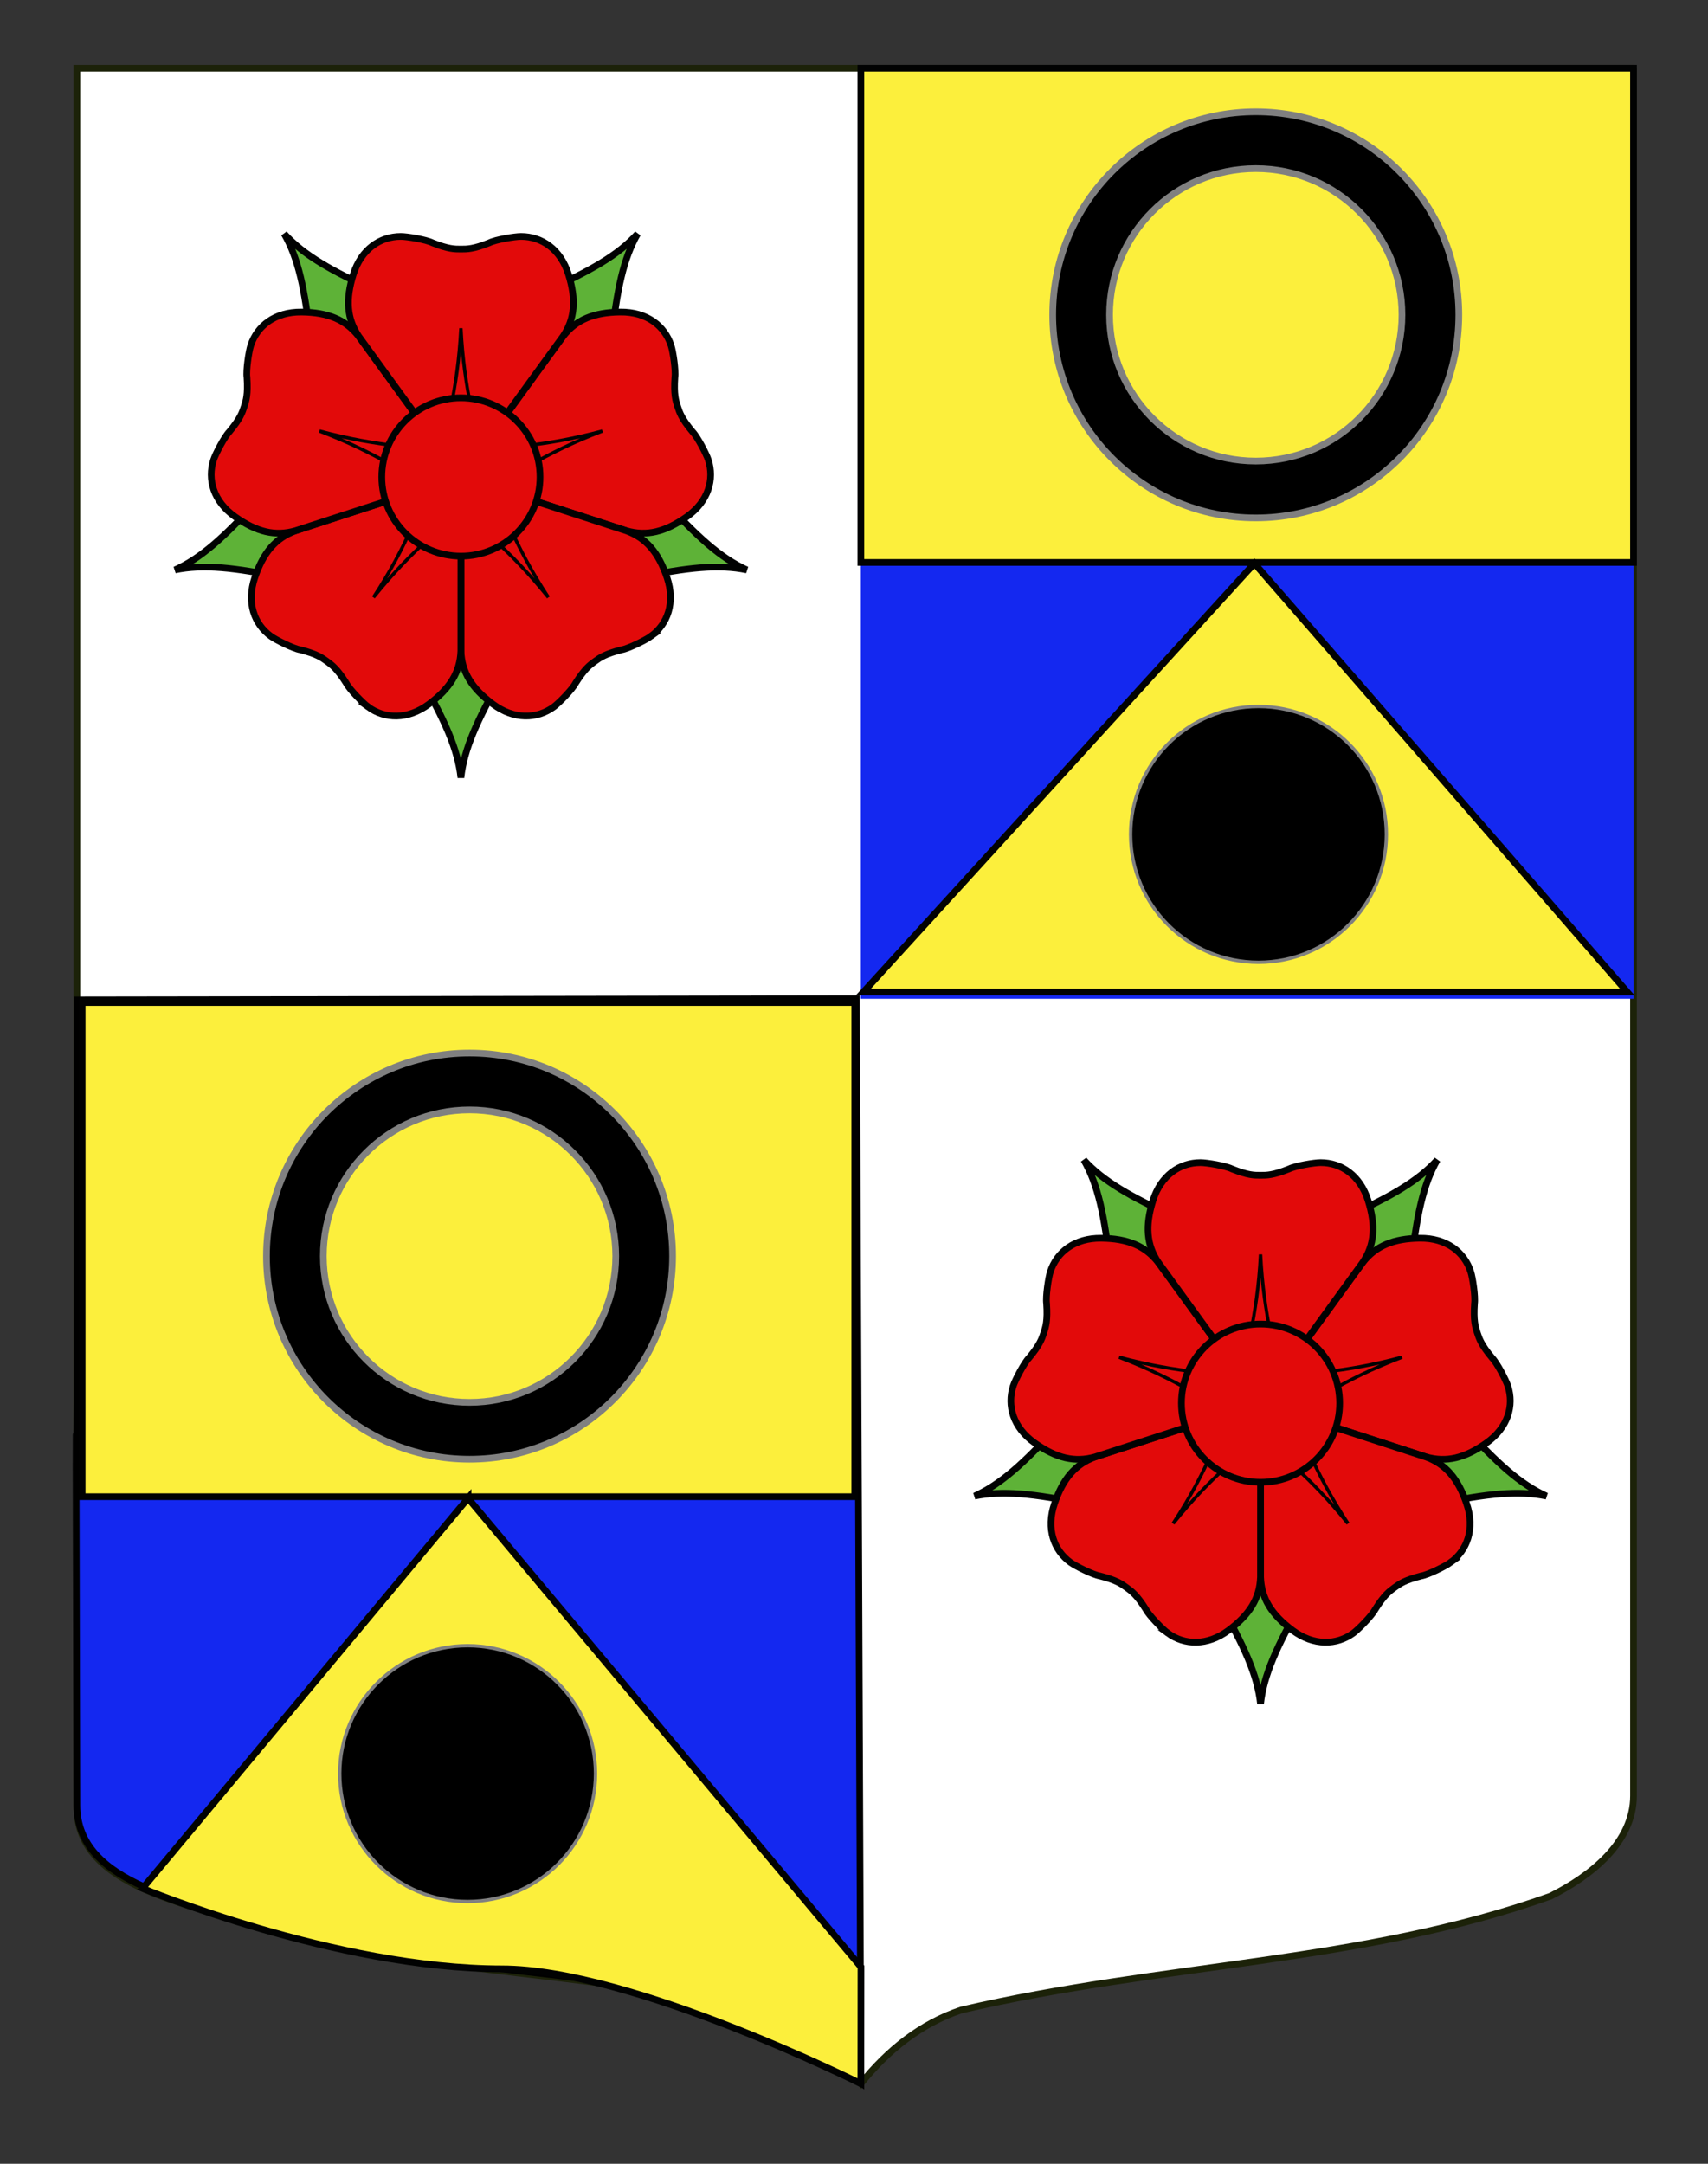
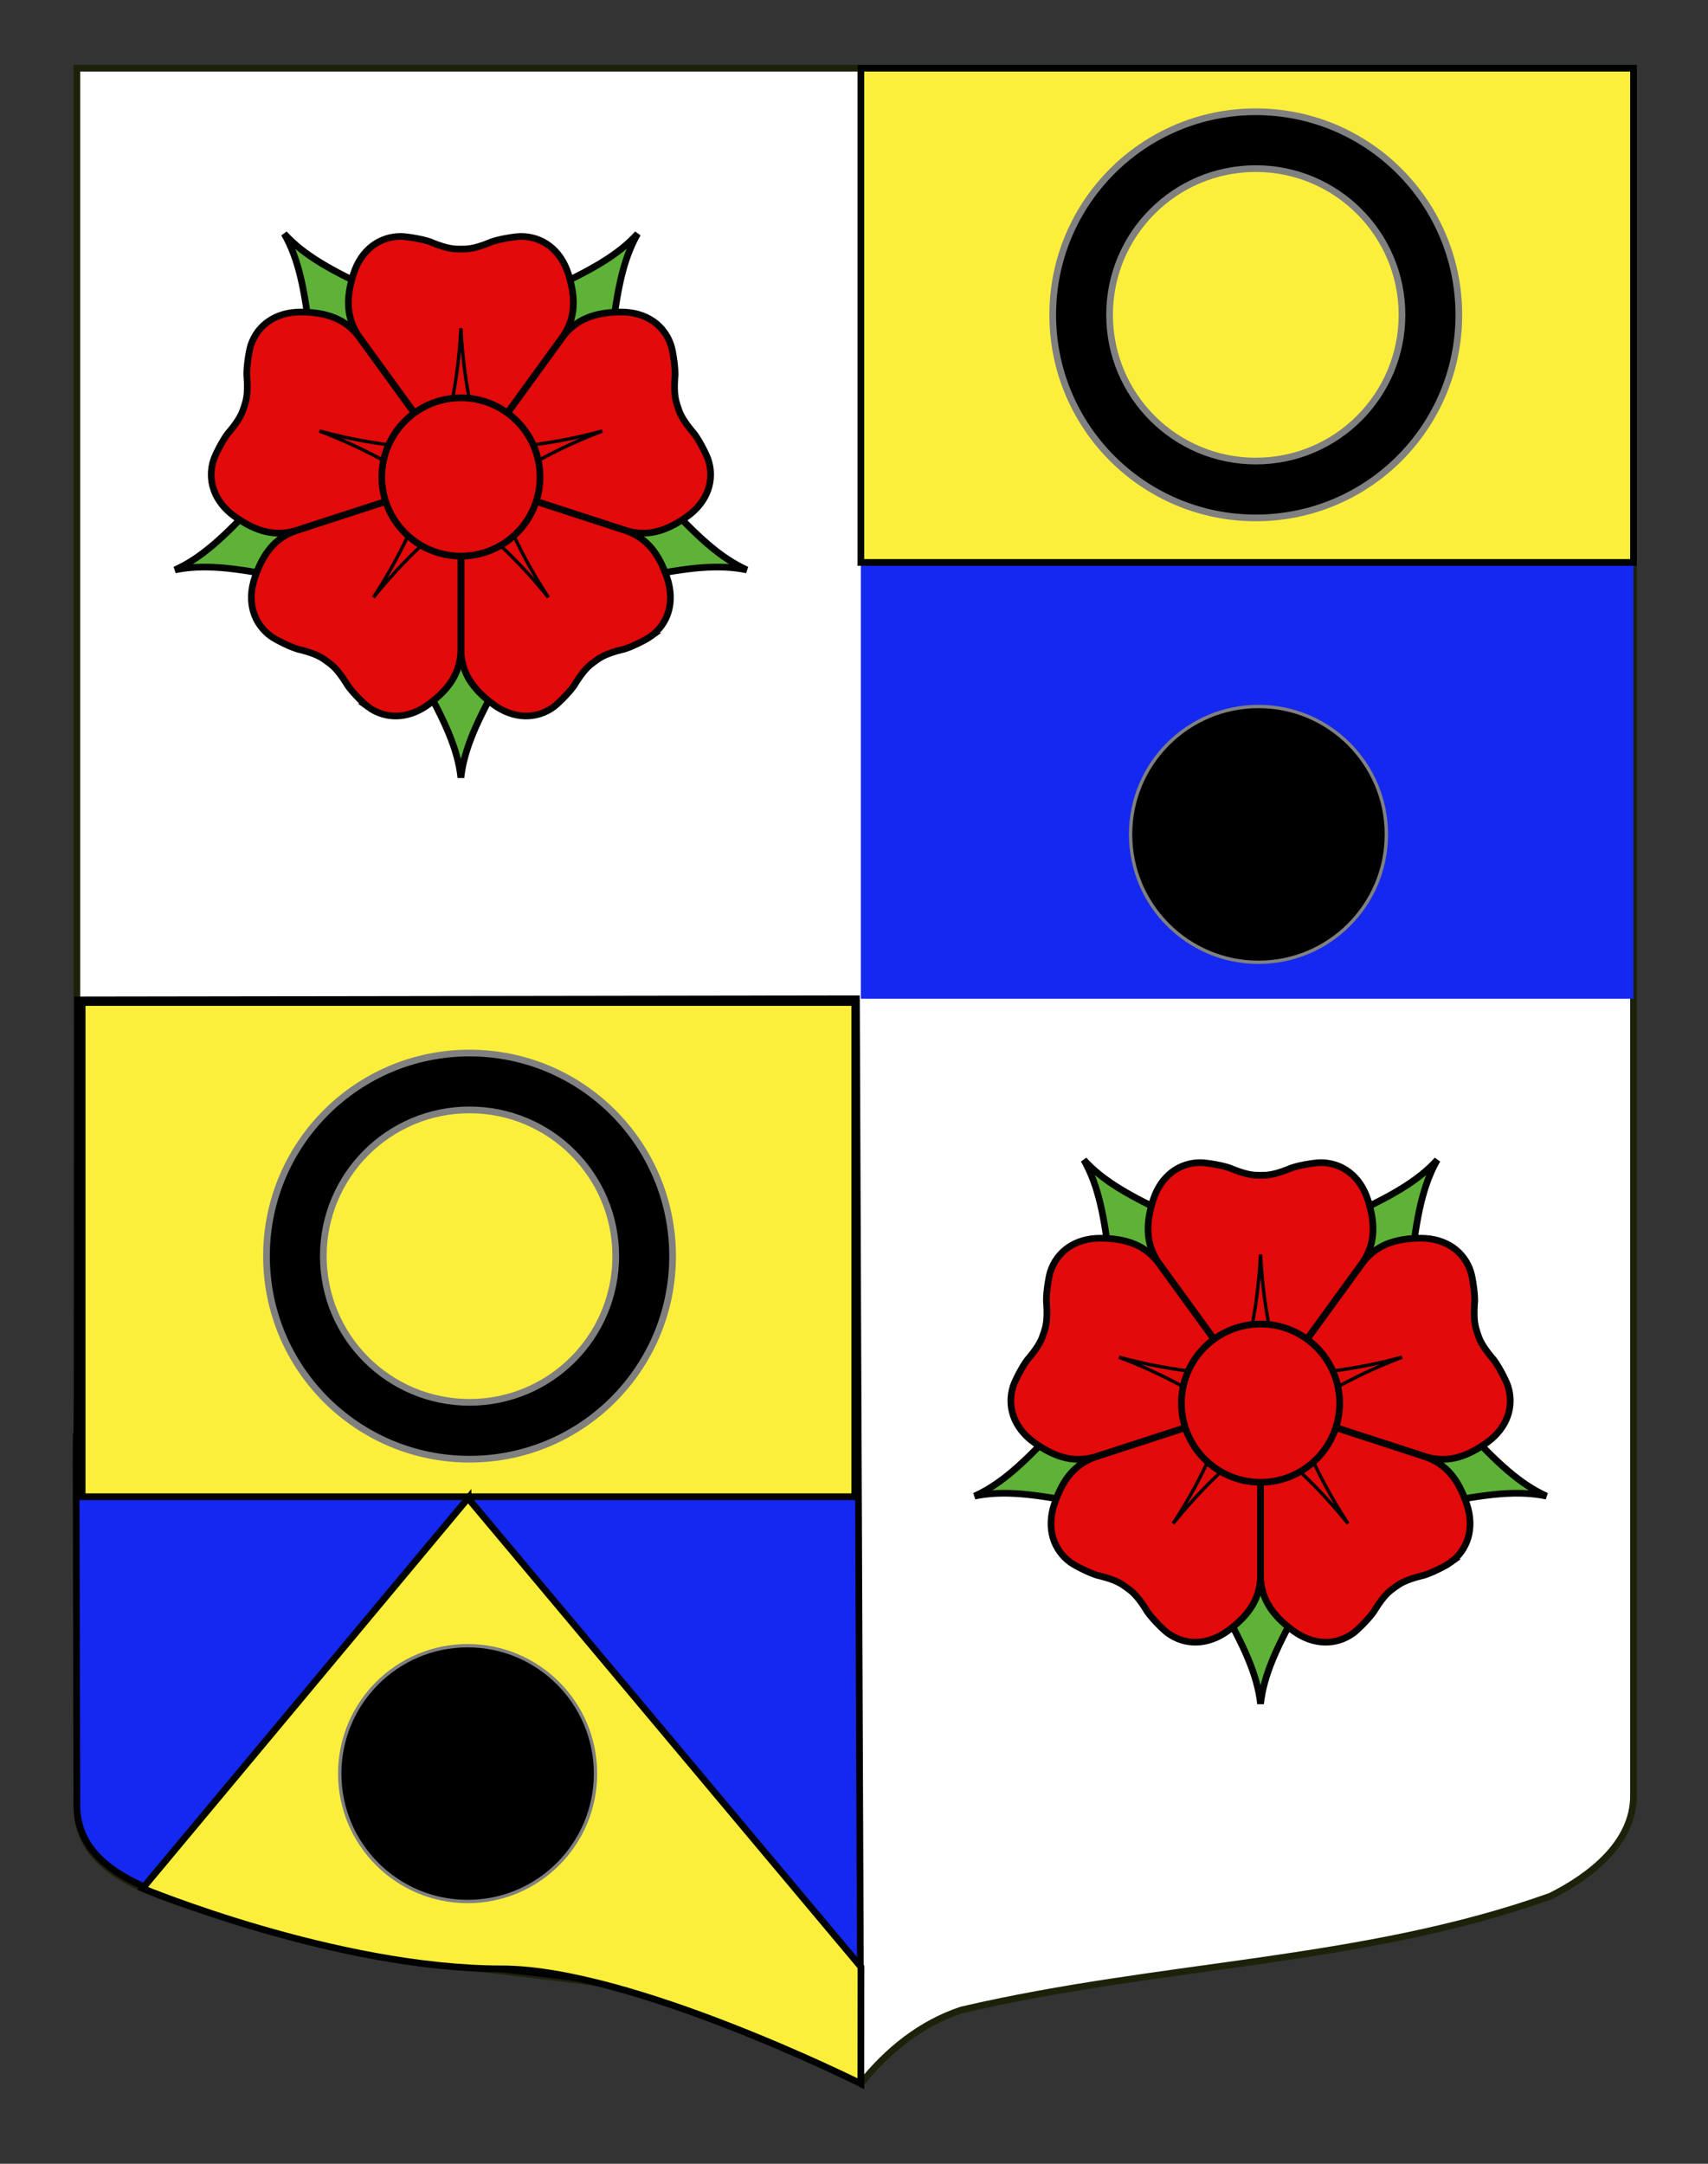
<svg xmlns="http://www.w3.org/2000/svg" id="Autre_blason_Dardel3_xA0_Image" width="255.119" height="323.149" version="1.1" viewBox="0 0 255.119 323.149">
  <rect x="0" y="0" width="255.119" height="323.149" fill="#333333" stroke="none" />
  <path d="M243.991,10.188H11.486v259.75c0,12.043,17.098,14.25,28.1,18.25,25,7,51,6,76,13,5,2,9,6,12.999,10,4-5,9-9,15-11,30-7,60-7,88-17,6-3,12.406-8,12.406-15V10.188" fill="#fff" stroke="#1c2209" />
  <polyline points="243.991 149.16 128.587 149.16 128.587 10.188 243.991 10.188 243.991 149.16" fill="#1428f0" />
  <path d="M11.588,149.331c0,135.583-.426-.171-.102,120.272.032,12.043,17.098,14.25,28.1,18.25,25,7,51,6,76,13,5,2,12.999,10,12.999,10l-.663-161.693-116.334.171Z" fill="#1428f0" stroke="#000" />
  <g>
    <path id="Epine_5" d="M55.829,72.483l-17.206,2.11c-5.126,5.644-8.587,8.756-12.487,10.521,4.191-.865,8.822-.381,16.285,1.17l15.162-8.405-1.754-5.396Z" fill="#5eb237" stroke="#010202" />
    <path id="Epine_4" d="M63.638,59.244l-7.326-15.712c-6.947-3.131-10.979-5.461-13.861-8.625,2.119,3.72,3.09,8.271,3.92,15.851l12.68,11.821,4.587-3.335Z" fill="#5eb237" stroke="#010202" />
    <path id="Epine_3" d="M78.642,62.578l12.68-11.822c.83-7.577,1.801-12.13,3.919-15.851-2.883,3.164-6.913,5.494-13.862,8.625l-7.327,15.714,4.59,3.334Z" fill="#5eb237" stroke="#010202" />
    <path id="Epine_2" d="M80.107,77.878l15.16,8.405c7.465-1.551,12.095-2.035,16.285-1.17-3.898-1.765-7.359-4.877-12.485-10.521l-17.207-2.11-1.753,5.396Z" fill="#5eb237" stroke="#010202" />
    <path id="Epine_1" d="M66.009,83.999l-3.31,17.019c3.782,6.619,5.673,10.873,6.146,15.128.475-4.255,2.363-8.509,6.146-15.128l-3.312-17.019h-5.67Z" fill="#5eb237" stroke="#010202" />
    <path id="Petale_5" d="M100.237,51.593c-.949-2.922-3.624-5.036-7.586-4.991-3.961.045-6.587,1.143-8.521,3.608l-15.285,21.027,24.728,8.024c3.013.858,5.78.203,9.014-2.09,3.231-2.291,4.153-5.574,3.203-8.496-.292-.898-1.618-3.451-2.359-4.204-1.63-1.956-1.922-2.854-2.214-3.754-.293-.898-.584-1.798-.415-4.338.153-1.043-.272-3.887-.565-4.786Z" fill="#e20a0a" stroke="#010202" />
    <path id="Petale_4" d="M97.228,95.022c2.485-1.808,3.671-5.005,2.402-8.759-1.267-3.754-3.122-5.912-6.062-6.985l-24.723-8.041.008,25.994c.113,3.133,1.595,5.562,4.771,7.928s6.586,2.228,9.071.422c.765-.557,2.779-2.604,3.269-3.545,1.356-2.151,2.121-2.709,2.886-3.264.767-.558,1.53-1.113,3.998-1.736,1.042-.174,3.615-1.459,4.38-2.014Z" fill="#e20a0a" stroke="#010202" />
    <path id="Petale_3" d="M54.994,105.581c2.483,1.806,5.893,1.943,9.071-.422,3.178-2.364,4.656-4.795,4.771-7.928l.008-25.994-24.721,8.041c-2.943,1.073-4.797,3.231-6.064,6.985s-.084,6.951,2.402,8.759c.766.555,3.338,1.84,4.38,2.014,2.468.623,3.233,1.181,3.998,1.736s1.53,1.11,2.886,3.264c.488.939,2.505,2.988,3.269,3.545Z" fill="#e20a0a" stroke="#010202" />
    <path id="Petale_2" d="M31.903,68.677c-.95,2.921-.028,6.205,3.204,8.496,3.229,2.293,6,2.948,9.013,2.09l24.726-8.024-15.287-21.028c-1.933-2.467-4.558-3.562-8.521-3.607-3.961-.046-6.636,2.067-7.586,4.99-.291.898-.719,3.743-.562,4.788.168,2.54-.123,3.438-.416,4.338-.292.898-.584,1.798-2.214,3.754-.739.752-2.065,3.304-2.357,4.203Z" fill="#e20a0a" stroke="#010202" />
    <path id="Petale_1" d="M59.864,35.312c-3.073,0-5.909,1.891-7.091,5.672-1.184,3.78-.949,6.617.799,9.218l15.271,21.036,15.273-21.036c1.749-2.601,1.979-5.437.799-9.218-1.18-3.782-4.019-5.672-7.091-5.672-.945,0-3.781.473-4.729.944-2.361.944-3.309.944-4.254.944s-1.891,0-4.254-.944c-.942-.472-3.778-.944-4.723-.944Z" fill="#e20a0a" stroke="#010202" />
    <path id="Pointe_5" d="M89.975,64.371c-9.138,2.473-15.115,2.428-19.902,2.988l2.045,6.293c4.201-2.358,9.011-5.91,17.857-9.281Z" fill="#e20a0a" stroke="#010202" stroke-width=".5" />
    <path id="Pointe_4" d="M81.904,89.212c-5.176-7.929-6.979-13.63-8.992-18.009l-5.354,3.892c3.543,3.267,8.406,6.746,14.346,14.117Z" fill="#e20a0a" stroke="#010202" stroke-width=".5" />
    <path id="Pointe_3" d="M55.786,89.212c5.938-7.371,10.803-10.851,14.347-14.117l-5.354-3.892c-2.014,4.38-3.819,10.081-8.993,18.009Z" fill="#e20a0a" stroke="#010202" stroke-width=".5" />
    <path id="Pointe_2" d="M47.716,64.371c8.845,3.371,13.655,6.923,17.858,9.282l2.045-6.293c-4.787-.562-10.766-.517-19.903-2.989Z" fill="#e20a0a" stroke="#010202" stroke-width=".5" />
    <path id="Pointe_1" d="M68.845,49.02c-.473,9.454-2.363,15.126-3.309,19.853h6.617c-.945-4.727-2.835-10.399-3.308-19.853Z" fill="#e20a0a" stroke="#010202" stroke-width=".5" />
    <circle id="Coeur" cx="68.845" cy="71.236" r="11.817" fill="#e20a0a" stroke="#010202" />
  </g>
  <g>
    <path id="Epine_51" data-name="Epine_5" d="M175.268,210.805l-17.206,2.11c-5.126,5.644-8.587,8.756-12.487,10.521,4.191-.865,8.822-.381,16.285,1.17l15.162-8.405-1.754-5.396Z" fill="#5eb237" stroke="#010202" />
    <path id="Epine_41" data-name="Epine_4" d="M183.077,197.566l-7.326-15.712c-6.947-3.131-10.979-5.461-13.861-8.625,2.119,3.72,3.09,8.271,3.92,15.851l12.68,11.821,4.587-3.335Z" fill="#5eb237" stroke="#010202" />
    <path id="Epine_31" data-name="Epine_3" d="M198.081,200.9l12.68-11.822c.83-7.577,1.801-12.13,3.919-15.851-2.883,3.164-6.913,5.494-13.862,8.625l-7.327,15.714,4.59,3.334Z" fill="#5eb237" stroke="#010202" />
    <path id="Epine_21" data-name="Epine_2" d="M199.546,216.2l15.16,8.405c7.465-1.551,12.095-2.035,16.285-1.17-3.898-1.765-7.359-4.877-12.485-10.521l-17.207-2.11-1.753,5.396Z" fill="#5eb237" stroke="#010202" />
    <path id="Epine_11" data-name="Epine_1" d="M185.448,222.321l-3.31,17.019c3.782,6.619,5.673,10.873,6.146,15.128.475-4.255,2.363-8.509,6.146-15.128l-3.312-17.019h-5.67Z" fill="#5eb237" stroke="#010202" />
    <path id="Petale_51" data-name="Petale_5" d="M219.676,189.915c-.949-2.922-3.624-5.036-7.586-4.991-3.961.045-6.587,1.143-8.521,3.608l-15.285,21.027,24.728,8.024c3.013.858,5.78.203,9.014-2.09,3.231-2.291,4.153-5.574,3.203-8.496-.292-.898-1.618-3.451-2.359-4.204-1.63-1.956-1.922-2.854-2.214-3.754-.293-.898-.584-1.798-.415-4.338.153-1.043-.272-3.887-.565-4.786Z" fill="#e20a0a" stroke="#010202" />
    <path id="Petale_41" data-name="Petale_4" d="M216.667,233.344c2.485-1.808,3.671-5.005,2.402-8.759-1.267-3.754-3.122-5.912-6.062-6.985l-24.723-8.041.008,25.994c.113,3.133,1.595,5.562,4.771,7.928s6.586,2.228,9.071.422c.765-.557,2.779-2.604,3.269-3.545,1.356-2.151,2.121-2.709,2.886-3.264.767-.558,1.53-1.113,3.998-1.736,1.042-.174,3.615-1.459,4.38-2.014Z" fill="#e20a0a" stroke="#010202" />
-     <path id="Petale_31" data-name="Petale_3" d="M174.433,243.903c2.483,1.806,5.893,1.943,9.071-.422,3.178-2.364,4.656-4.795,4.771-7.928l.008-25.994-24.721,8.041c-2.943,1.073-4.797,3.231-6.064,6.985s-.084,6.951,2.402,8.759c.766.555,3.338,1.84,4.38,2.014,2.468.623,3.233,1.181,3.998,1.736s1.53,1.11,2.886,3.264c.488.939,2.505,2.988,3.269,3.545Z" fill="#e20a0a" stroke="#010202" />
+     <path id="Petale_31" data-name="Petale_3" d="M174.433,243.903c2.483,1.806,5.893,1.943,9.071-.422,3.178-2.364,4.656-4.795,4.771-7.928l.008-25.994-24.721,8.041c-2.943,1.073-4.797,3.231-6.064,6.985s-.084,6.951,2.402,8.759c.766.555,3.338,1.84,4.38,2.014,2.468.623,3.233,1.181,3.998,1.736s1.53,1.11,2.886,3.264c.488.939,2.505,2.988,3.269,3.545" fill="#e20a0a" stroke="#010202" />
    <path id="Petale_21" data-name="Petale_2" d="M151.342,206.999c-.95,2.921-.028,6.205,3.204,8.496,3.229,2.293,6,2.948,9.013,2.09l24.726-8.024-15.287-21.028c-1.933-2.467-4.558-3.562-8.521-3.607-3.961-.046-6.636,2.067-7.586,4.99-.291.898-.719,3.743-.562,4.788.168,2.54-.123,3.438-.416,4.338-.292.898-.584,1.798-2.214,3.754-.739.752-2.065,3.304-2.357,4.203Z" fill="#e20a0a" stroke="#010202" />
    <path id="Petale_11" data-name="Petale_1" d="M179.303,173.634c-3.073,0-5.909,1.891-7.091,5.672-1.184,3.78-.949,6.617.799,9.218l15.271,21.036,15.273-21.036c1.749-2.601,1.979-5.437.799-9.218-1.18-3.782-4.019-5.672-7.091-5.672-.945,0-3.781.473-4.729.944-2.361.944-3.309.944-4.254.944s-1.891,0-4.254-.944c-.942-.472-3.778-.944-4.723-.944Z" fill="#e20a0a" stroke="#010202" />
    <path id="Pointe_51" data-name="Pointe_5" d="M209.414,202.693c-9.138,2.473-15.115,2.428-19.902,2.988l2.045,6.293c4.201-2.358,9.011-5.91,17.857-9.281Z" fill="#e20a0a" stroke="#010202" stroke-width=".5" />
    <path id="Pointe_41" data-name="Pointe_4" d="M201.343,227.534c-5.176-7.929-6.979-13.63-8.992-18.009l-5.354,3.892c3.543,3.267,8.406,6.746,14.346,14.117Z" fill="#e20a0a" stroke="#010202" stroke-width=".5" />
    <path id="Pointe_31" data-name="Pointe_3" d="M175.225,227.534c5.938-7.371,10.803-10.851,14.347-14.117l-5.354-3.892c-2.014,4.38-3.819,10.081-8.993,18.009Z" fill="#e20a0a" stroke="#010202" stroke-width=".5" />
    <path id="Pointe_21" data-name="Pointe_2" d="M167.155,202.693c8.845,3.371,13.655,6.923,17.858,9.282l2.045-6.293c-4.787-.562-10.766-.517-19.903-2.989Z" fill="#e20a0a" stroke="#010202" stroke-width=".5" />
    <path id="Pointe_11" data-name="Pointe_1" d="M188.284,187.342c-.473,9.454-2.363,15.126-3.309,19.853h6.617c-.945-4.727-2.835-10.399-3.308-19.853Z" fill="#e20a0a" stroke="#010202" stroke-width=".5" />
    <circle id="Coeur1" data-name="Coeur" cx="188.284" cy="209.558" r="11.817" fill="#e20a0a" stroke="#010202" />
  </g>
  <rect x="128.587" y="10.188" width="115.404" height="73.811" fill="#fcef3c" stroke="#010202" />
  <path d="M127.677,223.53c-17.741,0-94.677,0-115.404,0v-73.811h115.404v73.811Z" fill="#fcef3c" stroke="#010202" />
  <path d="M69.909,223.755l58.694,70.008-.018,17.426s-34.295-17.147-53.637-17.147c-24.744,0-53.654-12.017-53.654-12.017l48.615-58.27Z" fill="#fcef3c" stroke="#010202" />
-   <polygon points="187.369 84.143 243.063 148.15 128.961 148.15 187.369 84.143" fill="#fcef3c" stroke="#010202" />
  <path id="Annelet" d="M70.133,157.267c-16.751,0-30.33,13.579-30.33,30.33s13.579,30.33,30.33,30.33,30.33-13.579,30.33-30.33-13.579-30.33-30.33-30.33ZM70.133,209.435c-12.061,0-21.838-9.777-21.838-21.838s9.777-21.838,21.838-21.838,21.838,9.777,21.838,21.838-9.777,21.838-21.838,21.838Z" stroke="gray" stroke-linecap="round" stroke-linejoin="round" />
  <path id="Annelet1" data-name="Annelet" d="M187.572,16.69c-16.751,0-30.33,13.579-30.33,30.33s13.579,30.33,30.33,30.33,30.33-13.579,30.33-30.33-13.579-30.33-30.33-30.33ZM187.572,68.858c-12.061,0-21.838-9.777-21.838-21.838s9.777-21.838,21.838-21.838,21.838,9.777,21.838,21.838-9.777,21.838-21.838,21.838Z" stroke="gray" stroke-linecap="round" stroke-linejoin="round" />
  <circle id="Tourteau" cx="187.975" cy="124.613" r="19.102" stroke="gray" stroke-linecap="round" stroke-linejoin="round" stroke-width=".5" />
  <circle id="Tourteau1" data-name="Tourteau" cx="69.846" cy="264.881" r="19.102" stroke="gray" stroke-linecap="round" stroke-linejoin="round" stroke-width=".5" />
</svg>